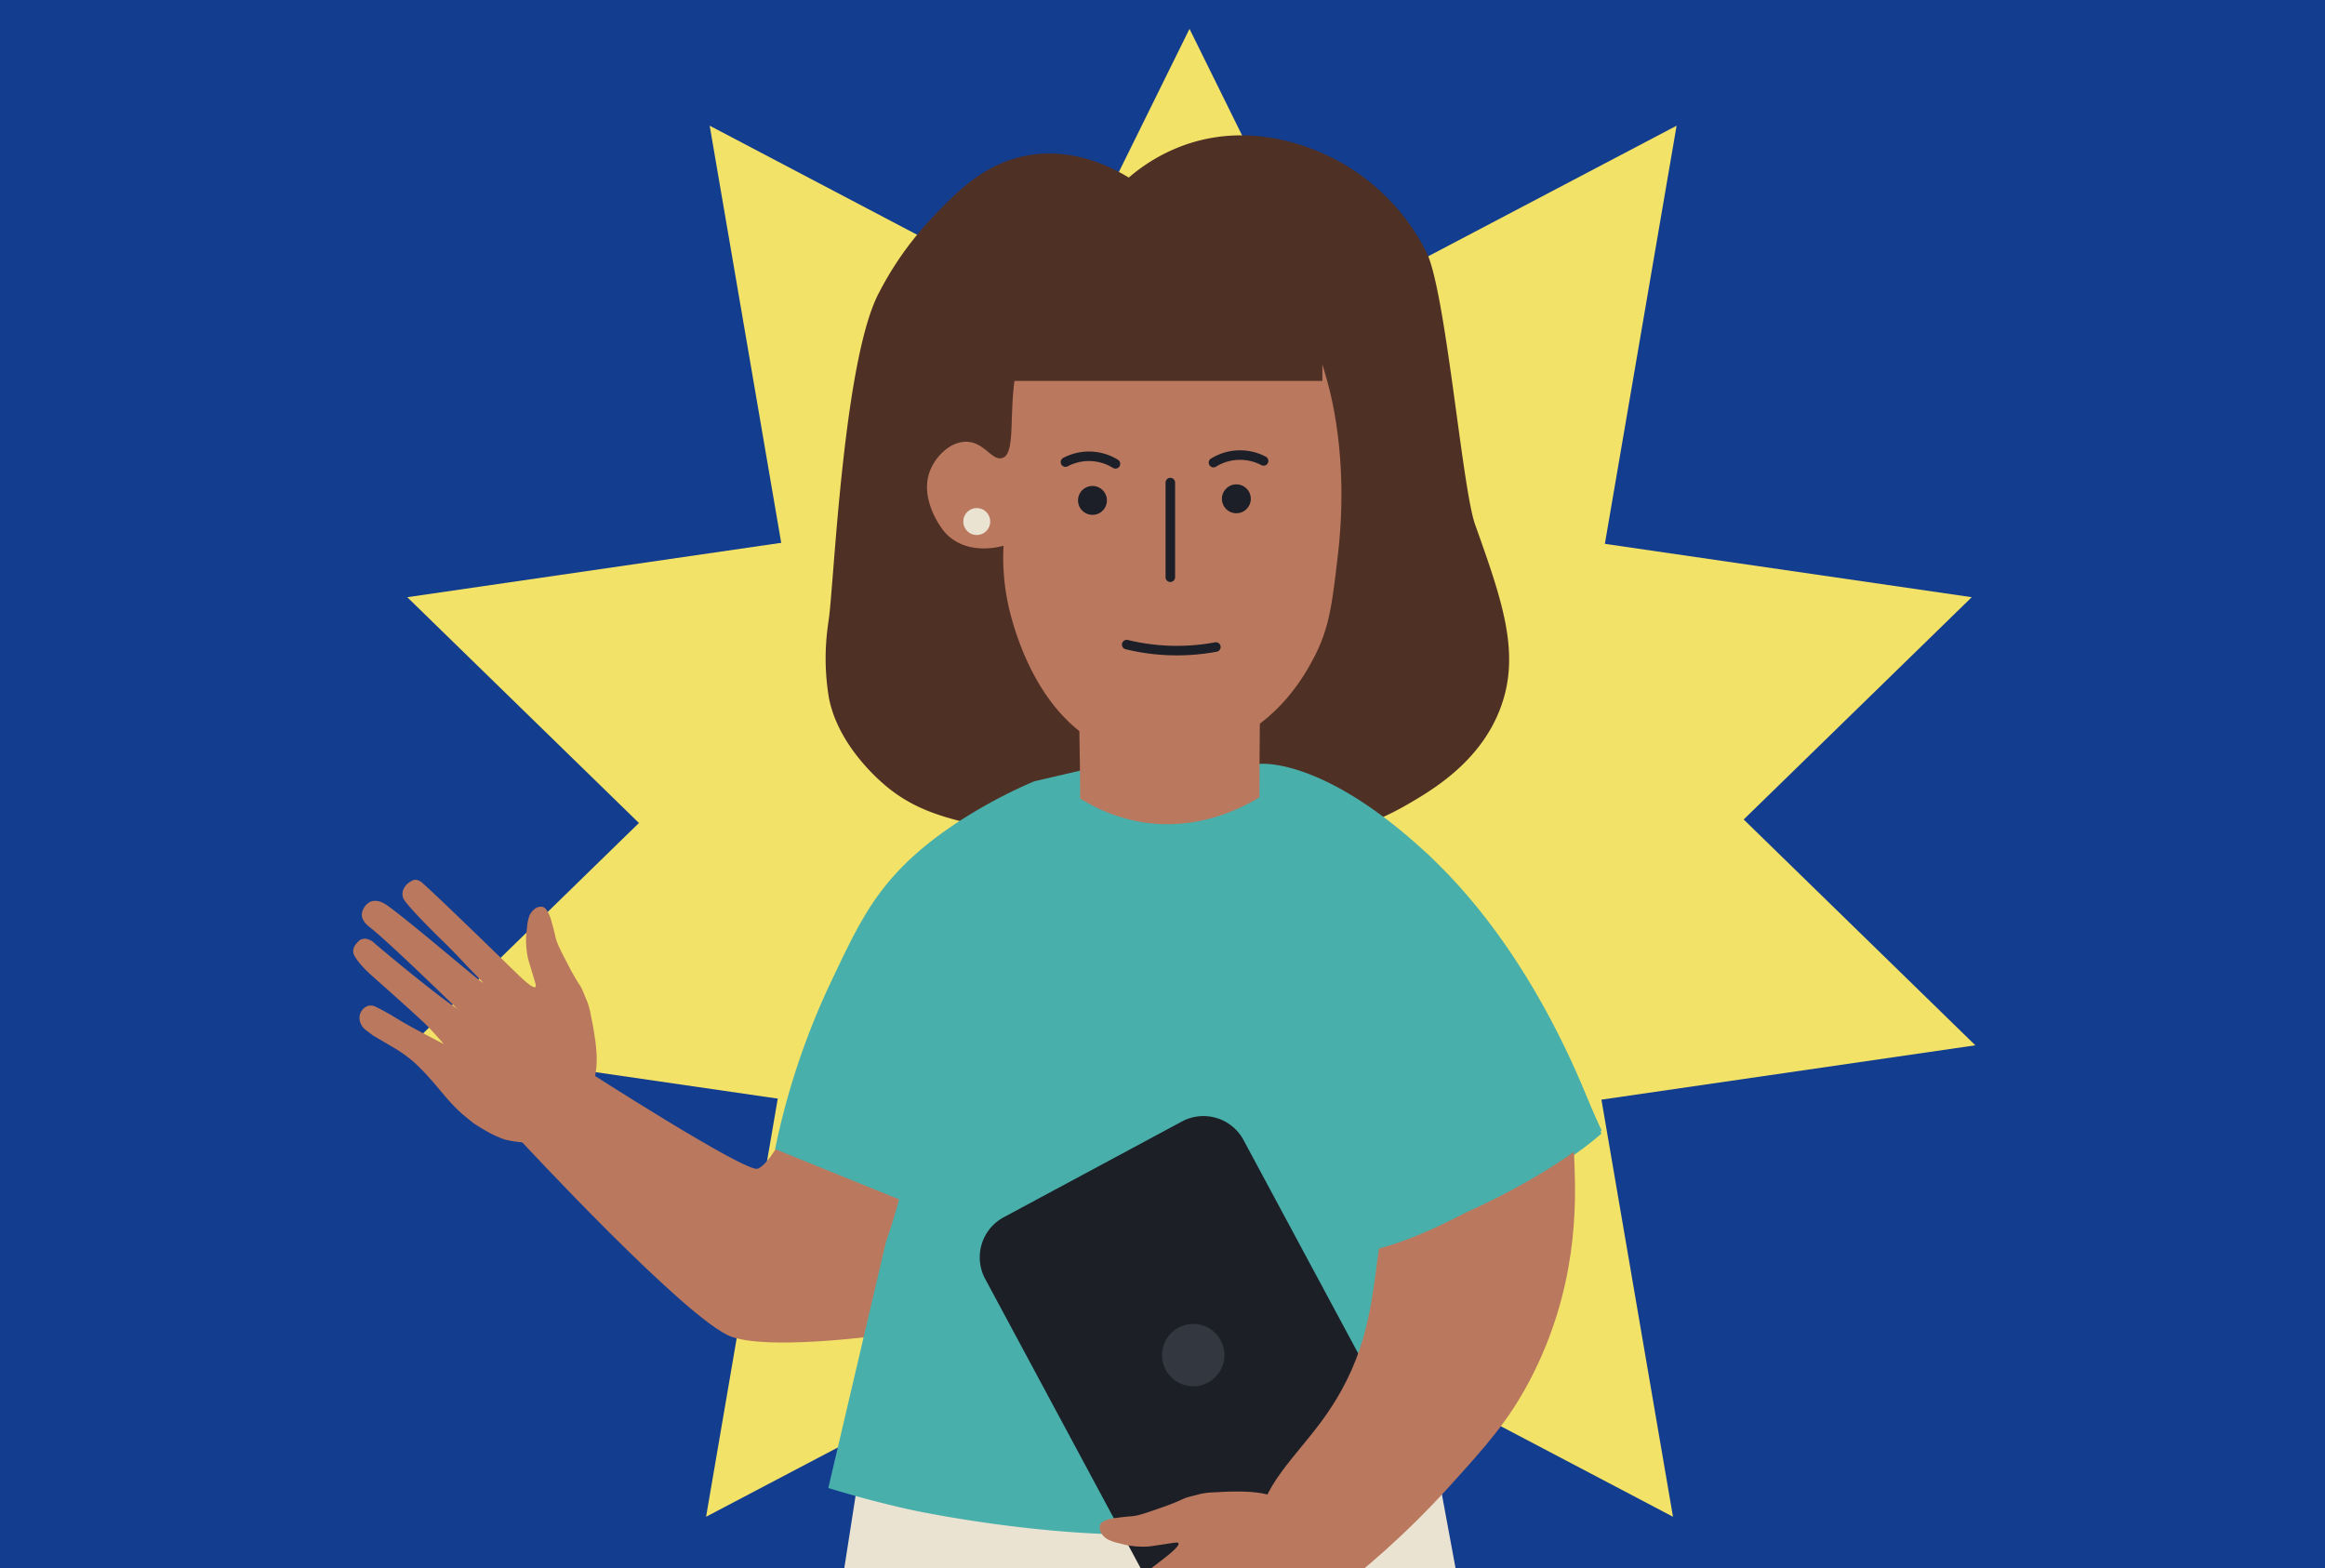
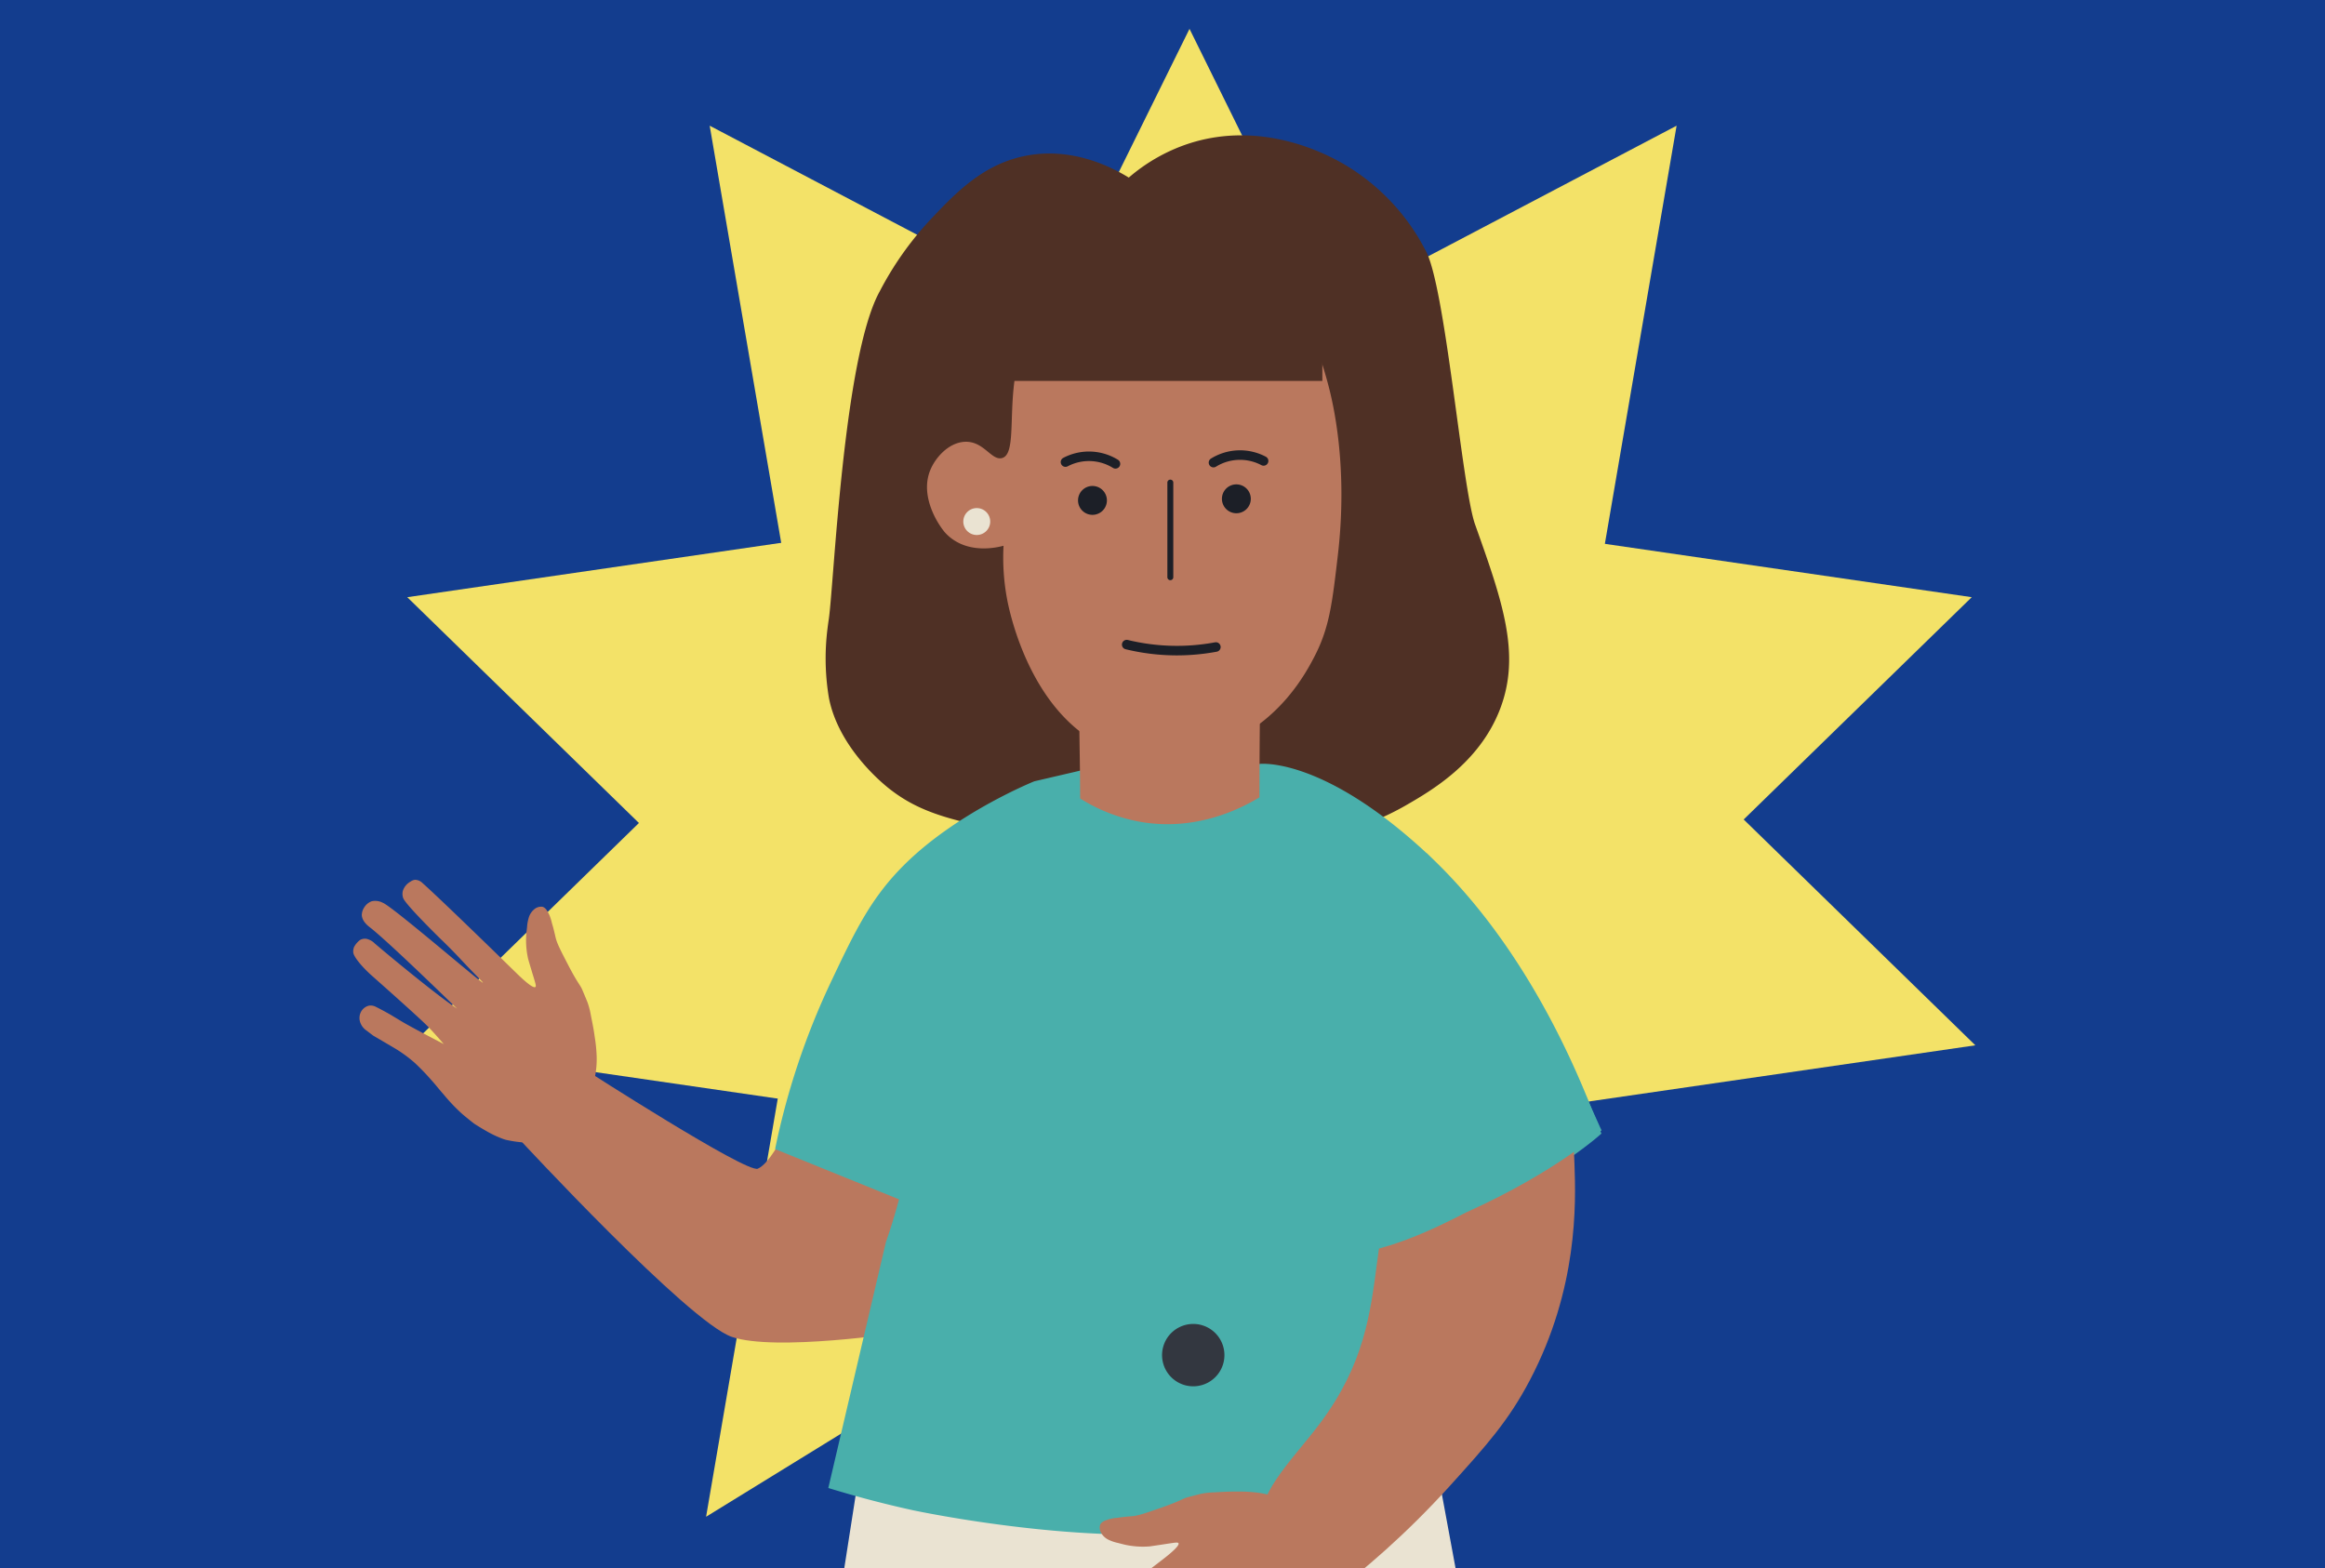
<svg xmlns="http://www.w3.org/2000/svg" width="645" height="435" viewBox="0 0 645 435">
  <defs>
    <clipPath id="clip-path">
      <rect id="Rectangle_17236" data-name="Rectangle 17236" width="450.003" height="765.208" fill="none" />
    </clipPath>
    <clipPath id="clip-Youth_Council_-_meet_the_YC_members">
      <rect width="645" height="435" />
    </clipPath>
  </defs>
  <g id="Youth_Council_-_meet_the_YC_members" data-name="Youth Council - meet the YC members" clip-path="url(#clip-Youth_Council_-_meet_the_YC_members)">
    <rect width="645" height="435" fill="#133d8e" />
    <g id="Group_20342" data-name="Group 20342" transform="translate(98 8)">
-       <path id="Path_156994" data-name="Path 156994" d="M232.992,0,165.937,135.865,15.982,157.671l108.5,105.753L98.88,412.772l134.112-70.513,134.129,70.513L341.5,263.424,450,157.671,300.048,135.865Z" transform="translate(-1)" fill="#f3e268" />
+       <path id="Path_156994" data-name="Path 156994" d="M232.992,0,165.937,135.865,15.982,157.671l108.5,105.753L98.88,412.772L341.5,263.424,450,157.671,300.048,135.865Z" transform="translate(-1)" fill="#f3e268" />
      <path id="Path_156995" data-name="Path 156995" d="M232.992,97.381,98.88,26.869l25.607,149.348L15.982,281.985l149.955,21.79,67.055,135.881,67.056-135.881L450,281.985,341.5,176.217,367.121,26.869Z" fill="#f3e268" />
      <path id="Path_156996" data-name="Path 156996" d="M363.5,739.137,251.64,761.066,213.658,372.49l80.335-9.3Z" fill="#eae3d2" />
      <g id="Group_20341" data-name="Group 20341">
        <g id="Group_20340" data-name="Group 20340" clip-path="url(#clip-path)">
          <path id="Path_156997" data-name="Path 156997" d="M85.987,748.97l101.944,16.238Q206.9,570.92,225.87,376.626l-80.334-9.293Z" fill="#eae3d2" />
          <path id="Path_156998" data-name="Path 156998" d="M4.39,270.977a3.39,3.39,0,0,0-2.365,1.974,3.721,3.721,0,0,0-.238,2.123A4.448,4.448,0,0,0,3.694,277.9l1.8,1.372c.114.075,5.332,3.115,6.55,3.856a37.718,37.718,0,0,1,5.073,3.781c1.089,1.03,2.768,2.668,4.655,4.843,1.392,1.553,1.476,1.782,3.315,3.885a50.71,50.71,0,0,0,5.043,5.307c1.264,1.1,3.376,2.751,3.38,2.754s1.737,1.134,3.572,2.164a29.021,29.021,0,0,0,4.131,1.963,11.187,11.187,0,0,0,1.073.364,32.294,32.294,0,0,0,5.334.765,26.632,26.632,0,0,0,4.869-1.416,25.669,25.669,0,0,0,7.435-4.508,23.109,23.109,0,0,0,3.864-4.435,22.669,22.669,0,0,0,3.154-7.345,24.859,24.859,0,0,0,.581-6.3A41.246,41.246,0,0,0,67,279.741c-.295-2.2-.6-3.678-1.08-6.063a21.529,21.529,0,0,0-.9-3.527c-.1-.277-.425-1.053-1.075-2.608-.378-.9-.472-1.12-.61-1.4-.649-1.235-1.363-1.882-3.866-6.734-1.931-3.738-2.9-5.6-3.3-7.212-.244-.971-.515-2.351-1.079-4.205a12.171,12.171,0,0,0-.684-2.148c-.516-1.052-.995-2.05-1.955-2.293a2.919,2.919,0,0,0-2.28.73,4.808,4.808,0,0,0-1.538,2.484,11.445,11.445,0,0,0-.417,2.416c-.153,1.367-.243,2.15-.269,3.084a23.561,23.561,0,0,0,.575,5.787c.244.833.785,2.684,1.568,5.233.508,1.709.693,2.329.432,2.525-.7.545-4.052-2.681-5.219-3.822,0,0-21-20.526-26.109-25.027a2.971,2.971,0,0,0-2.078-.888,2.652,2.652,0,0,0-1.247.51,4.53,4.53,0,0,0-2.078,2.455,3.444,3.444,0,0,0,.051,2.078c.635,1.846,10.534,11.5,10.534,11.5s2.574,2.45,5.322,5.387c4.85,5.181,6.365,6.489,6.255,6.6-.26.288-25.007-21.077-27.727-22.143a4.524,4.524,0,0,0-3.083-.444,4.023,4.023,0,0,0-2,1.562,4.1,4.1,0,0,0-.773,2.225c.042,1.778,1.759,3.073,2.264,3.469,5.4,4.2,24.208,22.613,24.229,22.59s-1.781-1.066-8.347-6.225c-7.5-5.9-14.558-11.91-14.558-11.91a4.449,4.449,0,0,0-1.9-1.166l-.051-.034a2.753,2.753,0,0,0-2.031.183,4.85,4.85,0,0,0-.795.684,5.8,5.8,0,0,0-.536.636,5.075,5.075,0,0,0-.462.781,3.277,3.277,0,0,0-.173,1.463c.113,1.006,1.93,3.491,5.036,6.295.531.467,9.437,8.35,13.621,12.248,1.6,1.488,2.25,2.155,2.762,2.706,0,0,1.375,1.439,3.685,4.119-7.679-4-10.6-5.624-11.739-6.317l-2.349-1.413c-.337-.221-1.1-.66-2.13-1.223l-.055-.036c-1.105-.6-2.006-1.063-2.692-1.4a3.021,3.021,0,0,0-1.768-.276" fill="#ba785e" />
          <path id="Path_156999" data-name="Path 156999" d="M159.9,53.153a89.746,89.746,0,0,0-13.876,19.728c-10.071,18.265-12.666,81.168-14.1,90.874-.355,2.391-.54,4.17-.6,4.86a66.134,66.134,0,0,0,.642,17.04c2.7,13.711,14.78,23.573,16.525,24.978,7.29,5.788,14.979,8.476,29.575,11.261,17.463,3.324,42.362,3.577,77.658,3.324a73.755,73.755,0,0,0,36.151-9.72c7.179-4.136,20.5-11.816,26.246-26.732,5.9-15.3.671-29.979-6.911-51.281-3.661-10.292-8.278-66.678-13.789-76.108a59.051,59.051,0,0,0-23.913-24.589c-3.533-1.895-21.3-11.543-41.609-4.991a48.7,48.7,0,0,0-16.754,9.468c-4.627-2.839-15.378-8.438-28.1-6.139-12.17,2.2-19.884,10.328-27.15,18.027" fill="#4f3025" />
          <path id="Path_157000" data-name="Path 157000" d="M172.917,332.546l-54.035-24.794s-3.529,7.113-6.654,8.459-48.107-27.6-48.107-27.6l-18,19.466S93,358.741,105.011,362.868s46.966-1.17,46.966-1.17Z" fill="#ba785e" />
          <path id="Path_157001" data-name="Path 157001" d="M159.451,327.968c5.826-38.253,6.011-46.759,4.978-46.962-1.438-.289-7.307,15.033-9.9,29.139a158.375,158.375,0,0,1-6.76,26.427q-7.99,34.111-15.98,68.221c9.422,2.895,17.442,4.849,23.355,6.146,0,0,29.5,6.343,59,6.761,7.1.319,28.886,1.1,52.468-4.554a220.3,220.3,0,0,0,40.336-14.5s-2.913-67.028-4.916-66.991c-.117,0-.283.227-.246.3.16.313,4.468-1.617,7.006-2.76,25.31-11.4,37.491-22.74,37.491-22.74-1.58-2.809-15.4-47.079-48.511-77.778-29.064-26.95-46.355-24.75-46.355-24.75l-36.05-1.327-26.428,6.146s-21.093,8.481-35.647,22.74c-9.649,9.452-13.97,18.567-20.9,33.188a204.22,204.22,0,0,0-15.365,46.1" fill="#49afab" />
          <path id="Path_157002" data-name="Path 157002" d="M251.689,187.993h0l-.122.053s-.136,6.8-.174,25.148c-4.914,2.979-17.629,9.672-33.537,6.707a46.828,46.828,0,0,1-16.194-6.386s-.034-6.96-.141-13.152c-.049-3.106-.112-7.612-.141-13.148Z" fill="#ba785e" />
          <path id="Path_157003" data-name="Path 157003" d="M266.579,174.282c-2.459,4.715-9.424,17.609-24.856,24.141-3.669,1.556-14.984,6.348-27.883,2.742-24.973-6.99-31.627-38.664-32.409-42.718A62.556,62.556,0,0,1,180.4,143.4c-1.778.486-8.5,2.042-13.944-1.677a12.642,12.642,0,0,1-2.5-2.235,24.311,24.311,0,0,1-3.1-5.123c-1.458-3.295-2.561-7.747-.714-12.1,1.434-3.4,5.03-7.446,9.439-7.7,5.273-.3,7.363,5.132,10.279,4.539,5.687-1.156-.821-22.566,8.914-36.865,10.484-15.393,34.508-15.014,38.883-14.946,3.241.054,27.174.433,37.225,16.433a27.553,27.553,0,0,1,2.347,4.695c.9,2.43,2.163,6.153,3.354,10.732,1.22,4.7,5.419,22.075,2.591,46.61-1.58,13.546-2.333,20.351-6.591,28.511" fill="#ba785e" />
          <path id="Path_157004" data-name="Path 157004" d="M205.074,126.816a4.005,4.005,0,1,1-4.006,4,4,4,0,0,1,4.006-4" fill="#1c1f27" />
          <path id="Path_157005" data-name="Path 157005" d="M244.991,126.374a4.005,4.005,0,1,1-4.005,4,4,4,0,0,1,4.005-4" fill="#1c1f27" />
          <path id="Path_157006" data-name="Path 157006" d="M211.454,121.5a.826.826,0,0,1-.434-.124,13.141,13.141,0,0,0-13.043-.457.823.823,0,0,1-.769-1.455,14.8,14.8,0,0,1,14.681.515.822.822,0,0,1-.435,1.521" fill="#1c1f27" />
          <path id="Path_157007" data-name="Path 157007" d="M211.454,122a1.334,1.334,0,0,1-.7-.2,12.635,12.635,0,0,0-12.546-.441,1.322,1.322,0,0,1-1.236-2.338,15.31,15.31,0,0,1,15.18.532,1.323,1.323,0,0,1-.7,2.446m-7.358-3.1a13.609,13.609,0,0,1,7.188,2.046.328.328,0,0,0,.446-.1.323.323,0,0,0-.1-.443,14.3,14.3,0,0,0-14.184-.5.322.322,0,1,0,.3.569,13.592,13.592,0,0,1,6.353-1.57" fill="#1c1f27" />
          <path id="Path_157008" data-name="Path 157008" d="M238.649,121.159a.823.823,0,0,1-.435-1.521,14.813,14.813,0,0,1,14.685-.515.823.823,0,0,1-.768,1.455,13.16,13.16,0,0,0-13.049.457.817.817,0,0,1-.433.124" fill="#1c1f27" />
          <path id="Path_157009" data-name="Path 157009" d="M238.649,121.659a1.322,1.322,0,0,1-.7-2.445,15.318,15.318,0,0,1,15.183-.532,1.323,1.323,0,1,1-1.235,2.339,12.659,12.659,0,0,0-12.552.439,1.319,1.319,0,0,1-.7.2m7.36-3.737a14.262,14.262,0,0,0-7.531,2.142.323.323,0,0,0-.1.445.333.333,0,0,0,.444.1,13.669,13.669,0,0,1,13.546-.474A.322.322,0,0,0,252.8,120a.322.322,0,0,0-.134-.435,14.249,14.249,0,0,0-6.657-1.645" fill="#1c1f27" />
          <path id="Path_157010" data-name="Path 157010" d="M226.673,152.951a.822.822,0,0,1-.822-.822V125.878a.822.822,0,1,1,1.644,0v26.251a.822.822,0,0,1-.822.822" fill="#1c1f27" />
-           <path id="Path_157011" data-name="Path 157011" d="M226.673,153.452a1.325,1.325,0,0,1-1.323-1.324v-26.25a1.322,1.322,0,0,1,2.645,0v26.25a1.324,1.324,0,0,1-1.322,1.324m0-27.9a.323.323,0,0,0-.323.322v26.25a.322.322,0,1,0,.645,0v-26.25a.322.322,0,0,0-.322-.322" fill="#1c1f27" />
          <path id="Path_157012" data-name="Path 157012" d="M228.488,173.315a59.9,59.9,0,0,1-14.076-1.685.822.822,0,0,1,.386-1.6,58.077,58.077,0,0,0,24.362.652.823.823,0,1,1,.3,1.618,60.191,60.191,0,0,1-10.972,1.014" fill="#1c1f27" />
          <path id="Path_157013" data-name="Path 157013" d="M228.488,173.816a60.648,60.648,0,0,1-14.194-1.7,1.323,1.323,0,1,1,.622-2.571,57.6,57.6,0,0,0,24.153.646,1.322,1.322,0,1,1,.482,2.6,60.845,60.845,0,0,1-11.063,1.024M214.6,170.508a.325.325,0,0,0-.166.047.318.318,0,0,0-.146.2.322.322,0,0,0,.237.39,59.521,59.521,0,0,0,24.84.665.324.324,0,0,0,.258-.377.32.32,0,0,0-.377-.258,58.612,58.612,0,0,1-24.57-.657.283.283,0,0,0-.076-.01" fill="#1c1f27" />
          <rect id="Rectangle_17235" data-name="Rectangle 17235" width="94.491" height="33.495" transform="translate(174.356 64.183)" fill="#4f3025" />
          <path id="Path_157014" data-name="Path 157014" d="M172.973,132.952a3.732,3.732,0,1,1-3.732,3.732,3.732,3.732,0,0,1,3.732-3.732" fill="#eae3d2" />
-           <path id="Path_157015" data-name="Path 157015" d="M290.485,389.221l-43.506-80.957a12.621,12.621,0,0,0-17.092-5.143l-49.44,26.568a12.622,12.622,0,0,0-5.143,17.093l43.506,80.957a12.621,12.621,0,0,0,17.092,5.143l49.44-26.568a12.622,12.622,0,0,0,5.143-17.093" fill="#1d1f27" />
          <path id="Path_157016" data-name="Path 157016" d="M240.648,363.838a8.65,8.65,0,1,0-3.525,11.714,8.65,8.65,0,0,0,3.525-11.714" fill="#333740" />
          <path id="Path_157017" data-name="Path 157017" d="M326.365,272.722c11,2.734,12.05,31.93,12.428,42.288.4,10.992.968,34.436-12.36,59.841-5.968,11.37-12.113,18.181-22.027,29.152-24.71,27.355-48.264,41-48.848,40.244-.512-.66,10.369-6.913,9.285-14.062-.946-6.184-10.611-6.482-12.585-12.851-3.1-10,8.062-19.893,16.114-30.721,24.206-32.569,6.717-55.4,32.649-92.574,4.986-7.148,16.251-23.544,25.344-21.317" fill="#ba785e" />
          <path id="Path_157018" data-name="Path 157018" d="M297.779,228.679c-10.6,14.574-14.081,34.412-22.208,50.452-3,5.928-6.015,11.854-9.173,17.7,2.566,14.556,9.007,28.216,11.195,42.822,12.645-1.171,29.526-10.584,31.224-11.349,25.309-11.4,37.49-22.74,37.49-22.74-1.5-2.674-18.749-46.541-48.528-76.887" fill="#49afab" />
          <path id="Path_157019" data-name="Path 157019" d="M227.5,466.526a3.391,3.391,0,0,0,1.618,2.621,3.727,3.727,0,0,0,2.069.537,4.446,4.446,0,0,0,3.068-1.487l1.614-1.585c.089-.1,3.84-4.837,4.746-5.937a37.8,37.8,0,0,1,4.462-4.485,67.02,67.02,0,0,1,5.455-3.921c1.734-1.157,1.973-1.208,4.315-2.73a50.7,50.7,0,0,0,5.969-4.24c1.264-1.1,3.2-2.951,3.206-2.954s1.369-1.559,2.649-3.23a29,29,0,0,0,2.529-3.81,11,11,0,0,0,.512-1.01,32.226,32.226,0,0,0,1.514-5.172,26.739,26.739,0,0,0-.71-5.02,25.687,25.687,0,0,0-3.408-8,23.134,23.134,0,0,0-3.842-4.454,22.651,22.651,0,0,0-6.824-4.164,24.783,24.783,0,0,0-6.15-1.468,41.4,41.4,0,0,0-5.234-.229c-2.221-.02-3.727.077-6.155.21a21.442,21.442,0,0,0-3.618.387c-.289.062-1.1.271-2.735.695-.94.246-1.175.308-1.468.4-1.315.467-2.057,1.082-7.214,2.872-3.975,1.381-5.96,2.077-7.608,2.244-1,.1-2.4.177-4.315.472a12.155,12.155,0,0,0-2.224.372c-1.114.361-2.17.694-2.546,1.61a2.917,2.917,0,0,0,.4,2.361,4.8,4.8,0,0,0,2.24,1.874,11.374,11.374,0,0,0,2.333.756c1.331.345,2.094.546,3.014.7a23.6,23.6,0,0,0,5.81.252c.859-.124,2.768-.4,5.4-.81,1.764-.261,2.4-.356,2.561-.07.439.774-3.23,3.631-4.525,4.624,0,0-23.3,17.878-28.477,22.295a2.961,2.961,0,0,0-1.173,1.931,2.639,2.639,0,0,0,.327,1.306,4.532,4.532,0,0,0,2.136,2.406,3.442,3.442,0,0,0,2.063.244c1.918-.366,12.875-8.8,12.875-8.8s2.79-2.2,6.088-4.5c5.816-4.065,7.326-5.38,7.423-5.254.248.3-24.412,21.763-25.853,24.3a4.531,4.531,0,0,0-.877,2.99,4.027,4.027,0,0,0,1.263,2.2,4.077,4.077,0,0,0,2.093,1.082c1.765.21,3.291-1.305,3.754-1.749,4.927-4.754,25.819-20.756,25.8-20.779s-1.309,1.611-7.347,7.379c-6.9,6.583-13.855,12.721-13.855,12.721a4.461,4.461,0,0,0-1.423,1.712l-.04.045a2.746,2.746,0,0,0-.107,2.037,4.784,4.784,0,0,0,.564.884,5.823,5.823,0,0,0,.554.621,5.084,5.084,0,0,0,.707.568,3.276,3.276,0,0,0,1.423.378c1.012.031,3.73-1.415,6.946-4.092.538-.459,9.6-8.157,14.057-11.745,1.7-1.37,2.452-1.922,3.07-2.351,0,0,1.62-1.157,4.6-3.062-5.046,7.034-7.071,9.7-7.918,10.723l-1.732,2.125c-.266.3-.81,1-1.513,1.935l-.043.049c-.752,1.009-1.337,1.835-1.771,2.466a3.025,3.025,0,0,0-.524,1.711" fill="#ba785e" />
        </g>
      </g>
    </g>
  </g>
</svg>